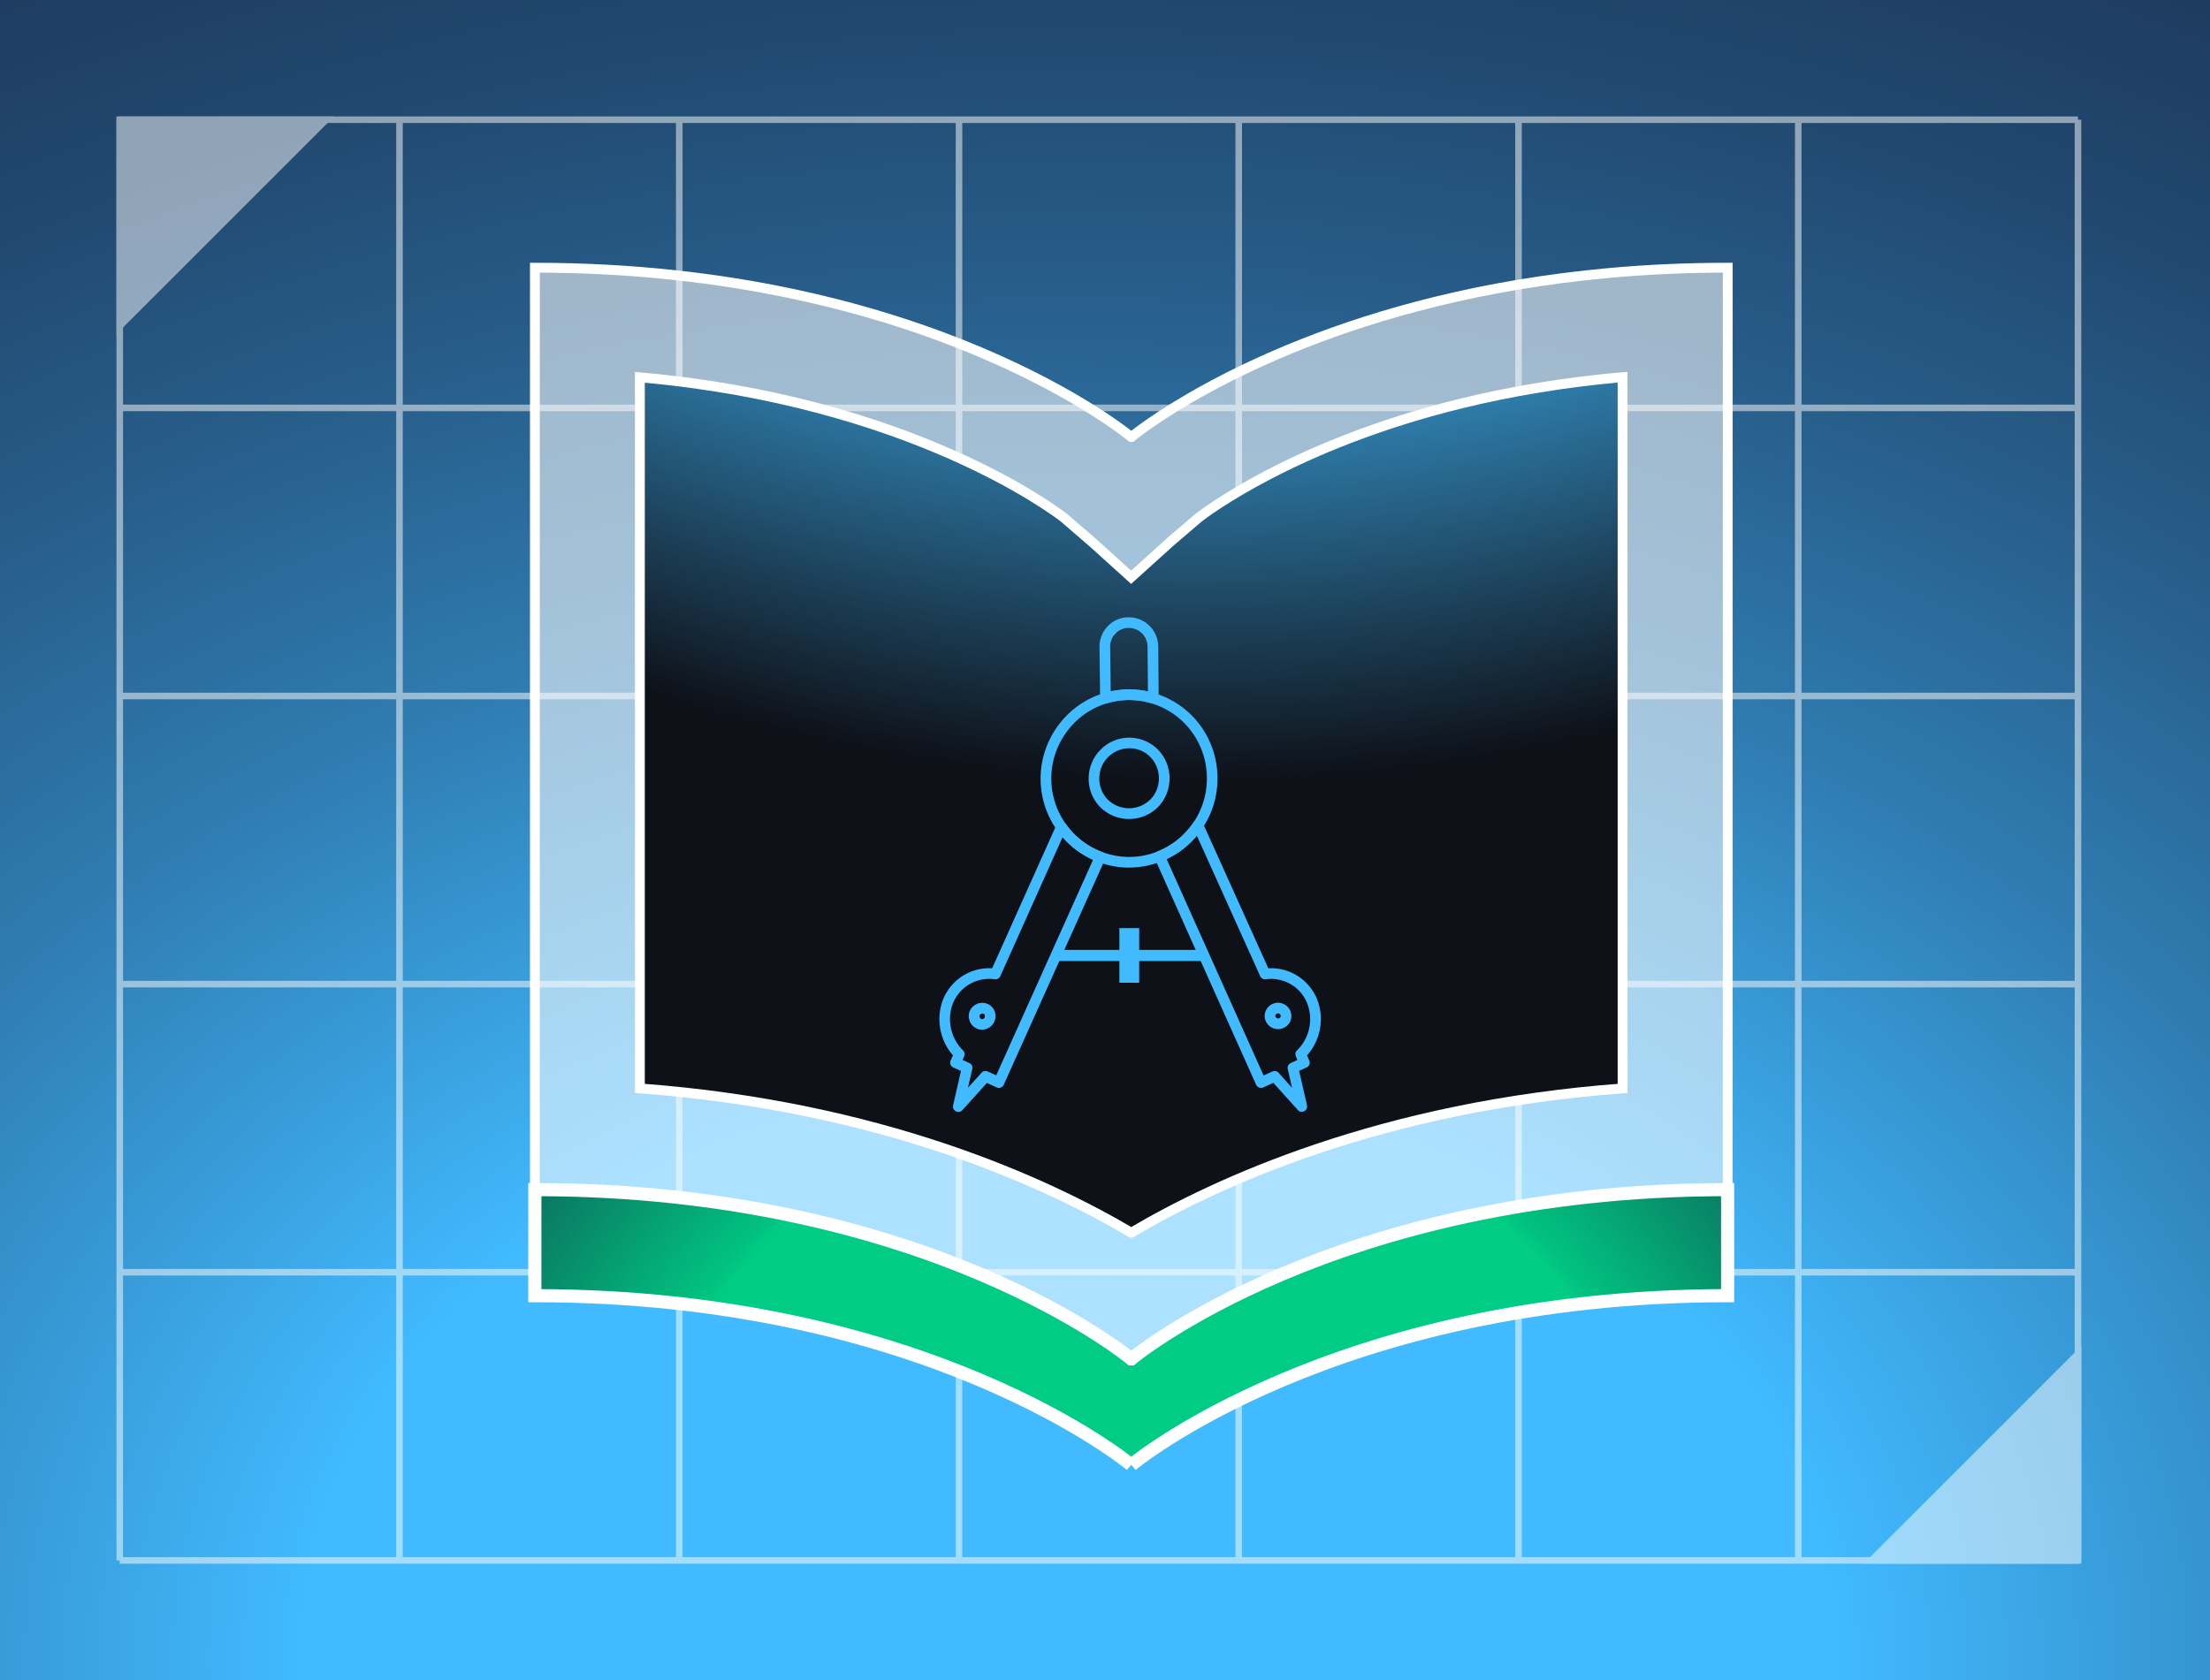
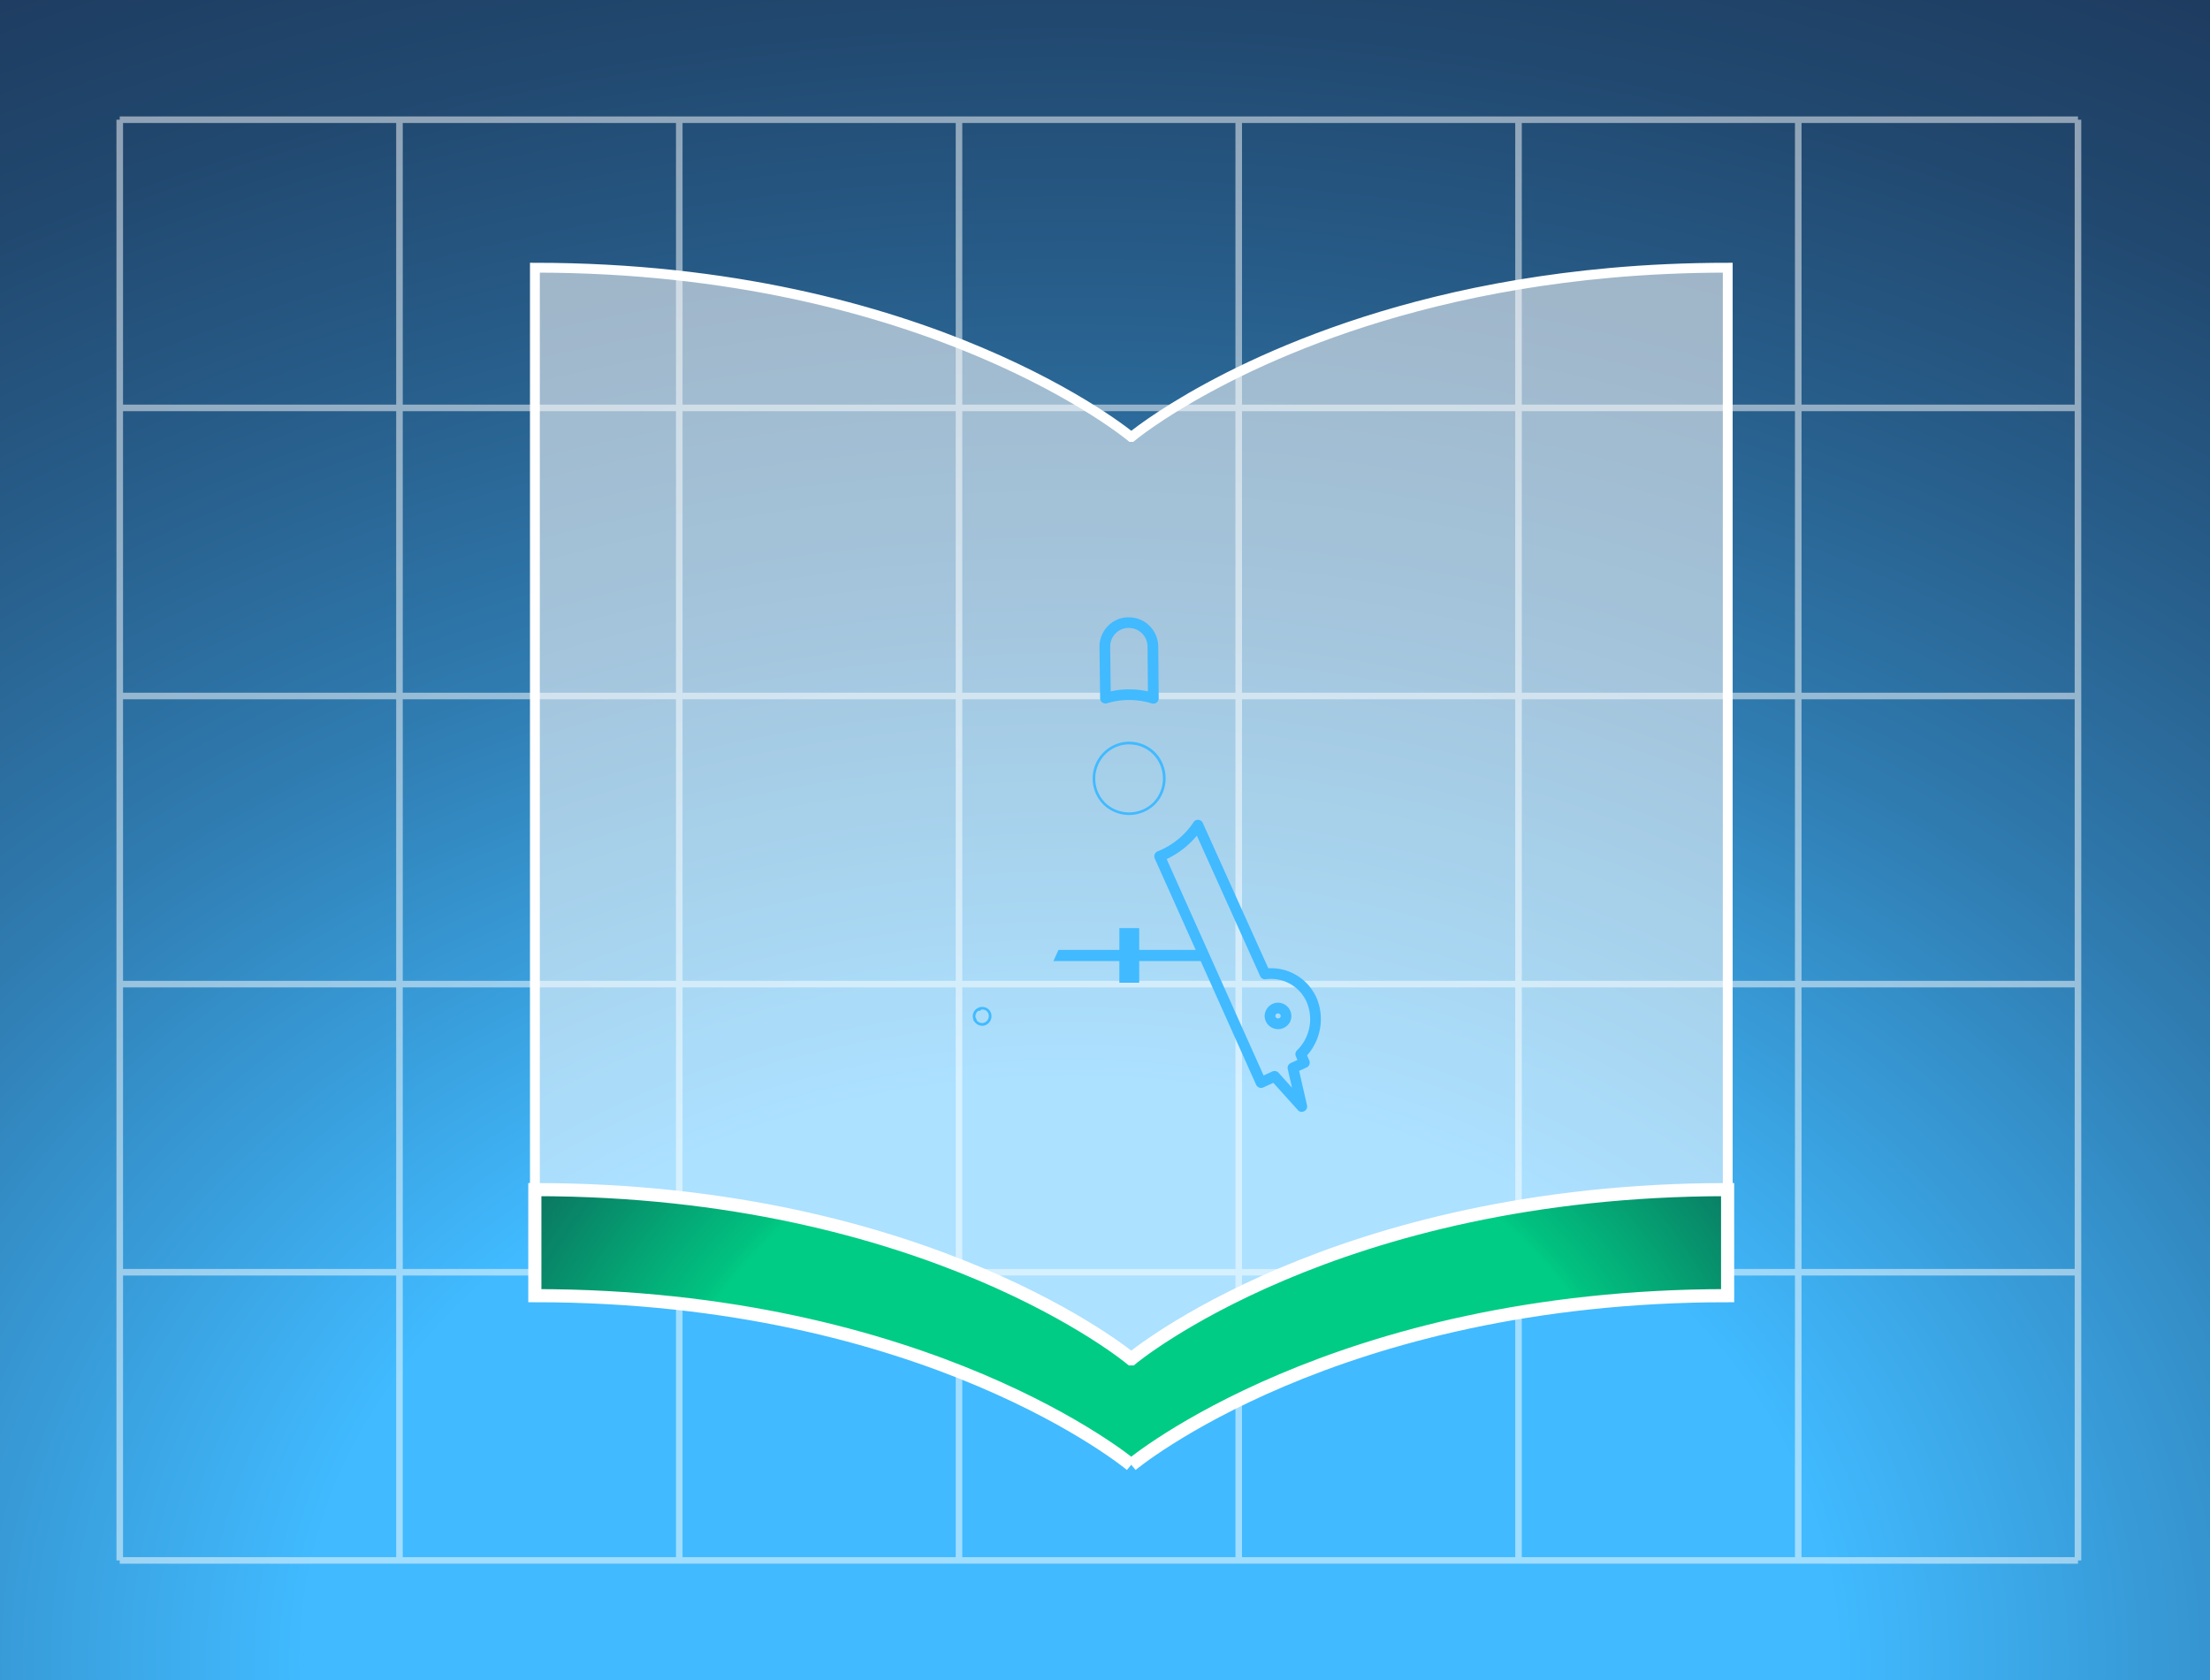
<svg xmlns="http://www.w3.org/2000/svg" viewBox="0 0 336.64 256">
  <defs>
    <radialGradient id="radial-gradient" cx="1248.38" cy="11.33" r="1441.74" fx="1248.38" fy="11.33" gradientTransform="matrix(1.51 0 0 1 -1548.94 0)" gradientUnits="userSpaceOnUse">
      <stop offset=".49" />
      <stop offset=".51" stop-color="#090909" />
      <stop offset=".55" stop-color="#212121" />
      <stop offset=".59" stop-color="#494949" />
      <stop offset=".65" stop-color="#818181" />
      <stop offset=".71" stop-color="#c7c7c7" />
      <stop offset=".75" stop-color="#fff" />
    </radialGradient>
    <radialGradient id="radial-gradient-2" cx="99.44" cy="297.87" r="487.06" fx="99.44" fy="297.87" gradientTransform="matrix(1.33 0 0 1.01 30.68 -47.93)" gradientUnits="userSpaceOnUse">
      <stop offset=".18" stop-color="#41baff" />
      <stop offset=".25" stop-color="#389cd9" />
      <stop offset=".33" stop-color="#2f7bb0" />
      <stop offset=".42" stop-color="#285f8c" />
      <stop offset=".51" stop-color="#21486f" />
      <stop offset=".61" stop-color="#1d3659" />
      <stop offset=".72" stop-color="#192949" />
      <stop offset=".84" stop-color="#17223f" />
      <stop offset="1" stop-color="#17203d" />
    </radialGradient>
    <radialGradient id="radial-gradient-3" cx="170.47" cy="235.59" r="213.08" fx="170.47" fy="235.59" gradientTransform="matrix(1 0 0 .93 0 16.28)" gradientUnits="userSpaceOnUse">
      <stop offset=".37" stop-color="#00cc85" />
      <stop offset=".38" stop-color="#01c280" />
      <stop offset=".47" stop-color="#07916c" />
      <stop offset=".55" stop-color="#0d685b" />
      <stop offset=".63" stop-color="#11484e" />
      <stop offset=".71" stop-color="#143244" />
      <stop offset=".78" stop-color="#16243e" />
      <stop offset=".85" stop-color="#17203d" />
    </radialGradient>
    <radialGradient id="radial-gradient-4" cx="178.36" cy="-148.48" r="337.73" fx="178.36" fy="-148.48" gradientUnits="userSpaceOnUse">
      <stop offset=".53" stop-color="#41baff" />
      <stop offset=".78" stop-color="#0e1118" />
    </radialGradient>
    <clipPath id="clippath">
      <path d="M-1390.04-1203.2h3584.17V-59.84h-3584.17z" class="cls-7" />
    </clipPath>
    <clipPath id="clippath-1">
      <path d="M-1390.04-351.35h3584.17v291.52h-3584.17z" class="cls-7" />
    </clipPath>
    <filter id="drop-shadow-77" width="187.69" height="187.93" x="76.47" y="36.04" filterUnits="userSpaceOnUse">
      <feOffset dx="4" dy="4" />
      <feGaussianBlur result="blur" />
      <feFlood flood-color="#000" flood-opacity=".15" />
      <feComposite in2="blur" operator="in" />
      <feComposite in="SourceGraphic" />
    </filter>
    <filter id="outer-glow-78" width="89" height="106" x="123.79" y="74.81" filterUnits="userSpaceOnUse">
      <feOffset />
      <feGaussianBlur result="blur-2" stdDeviation="5" />
      <feFlood flood-color="#41baff" flood-opacity=".75" />
      <feComposite in2="blur-2" operator="in" />
      <feComposite in="SourceGraphic" />
    </filter>
    <style>.cls-1{stroke-width:1.18px;stroke:#fff;stroke-miterlimit:10}.cls-1,.cls-7{fill:none}.cls-13{mix-blend-mode:overlay;opacity:.34}.cls-18{fill:#41baff}</style>
    <mask id="mask" width="3779.37" height="2504.87" x="-1479.79" y="-1293.8" maskUnits="userSpaceOnUse">
      <path d="M-1479.79-1293.8h3779.37v2504.87h-3779.37z" style="fill:url(#radial-gradient)" />
    </mask>
  </defs>
  <g style="isolation:isolate">
    <g id="Layer_1">
      <g style="clip-path:url(#clippath)">
        <g class="cls-13" style="mask:url(#mask)">
          <path d="M-1381.23 222.57h3575.36M-1381.23 79.99h3575.36M204.95-1203.2v2281.23M60.75-1203.2v2281.23" class="cls-1" />
        </g>
      </g>
      <g class="cls-13" style="clip-path:url(#clippath-1)">
-         <path d="M-2777.18 224.14h6297.09m-6063.16-101.85h5829.23m-5627.65-87.77H3084.4M312.77-350.8 141.04 1981.93M165.32-350.8l-603.9 2332.73M17.86-350.8l-1036.07 2332.73" class="cls-1" />
-       </g>
+         </g>
      <path d="M0 0h336.64v256H0z" style="fill:url(#radial-gradient-2)" />
      <g style="mix-blend-mode:overlay;opacity:.5">
-         <path d="M49.7 18.24 18.24 49.7V18.24H49.7zM316.53 206.3l-31.46 31.46h31.46V206.3z" style="fill:#fff;stroke:#fff;stroke-miterlimit:10" />
        <path d="M316.53 18.24v219.52M273.92 18.24v219.52M231.31 18.24v219.52M188.69 18.24v219.52M146.08 18.24v219.52M103.47 18.24v219.52M60.85 18.24v219.52M18.24 18.24v219.52m298.29 0H18.24m298.29-43.91H18.24m298.29-43.9H18.24m298.29-43.9H18.24m298.29-43.9H18.24m298.29-43.91H18.24" style="fill:#34cb66;stroke:#fff;stroke-miterlimit:10" />
      </g>
      <g style="filter:url(#drop-shadow-77)">
        <path d="M168.3 219.21s-30.84-25.79-90.83-25.79v-16.16c59.99 0 90.83 25.79 90.83 25.79h.04s30.84-25.79 90.82-25.79v16.16c-59.98 0-90.82 25.79-90.82 25.79" style="fill:url(#radial-gradient-3);stroke-width:2px;stroke:#fff;stroke-miterlimit:10" />
        <path d="M259.17 177.26c-59.98 0-90.82 25.79-90.82 25.79h-.04s-30.84-25.79-90.83-25.79V36.79c59.99 0 90.83 25.79 90.83 25.79h.04S184 49.49 214.69 41.96c7.86-1.93 16.73-3.49 26.56-4.38 5.65-.51 11.63-.79 17.93-.79v140.47Z" style="fill:rgba(255,255,255,.56);stroke-width:1.5px;stroke:#fff;stroke-miterlimit:10" />
-         <path d="M168.32 183.83c-12.98-7.67-38.14-19.27-74.85-21.99V53.49c41.35 3.65 63.43 20.48 64.61 21.41l4.46 3.85 5.76 5.21 5.95-5.38 4.3-3.68c.87-.68 14.51-11.16 39.94-17.4 7.68-1.89 15.81-3.23 24.18-3.99.16-.01.32-.03.49-.04v108.37c-36.7 2.72-61.86 14.31-74.84 21.99Z" style="stroke-width:1.5px;fill:url(#radial-gradient-4);stroke:#fff;stroke-miterlimit:10" />
        <g style="filter:url(#outer-glow-78)">
          <path d="M145.62 152.29c-.56 0-1.05-.31-1.29-.81a.239.239 0 0 1-.02-.09c-.09-.18-.13-.37-.13-.55 0-.63.41-1.17 1.01-1.34h.02a1.382 1.382 0 0 1 1.82 1.35c0 .78-.63 1.43-1.41 1.45Zm-.91-.94c.16.31.51.53.9.53.55-.01 1.01-.48 1.01-1.05 0-.13-.01-.25-.05-.36a.971.971 0 0 0-1.16-.62l-.05.07c-.06.08-.18.11-.27.06-.31.17-.5.5-.51.87 0 .11.02.22.07.33.03.03.05.08.05.13v.06Zm23.28-31.17a5.64 5.64 0 0 1-3.94-1.61 5.657 5.657 0 0 1-1.61-3.93c0-3.1 2.49-5.62 5.56-5.63 1.48 0 2.9.58 3.94 1.62 2.15 2.19 2.15 5.75 0 7.94a5.68 5.68 0 0 1-3.95 1.61Zm.06-10.76H168c-2.85 0-5.17 2.35-5.16 5.23 0 1.37.53 2.67 1.49 3.65a5.253 5.253 0 0 0 7.32 0c1.99-2.03 1.99-5.34 0-7.37-.95-.96-2.26-1.5-3.6-1.5Zm3.74 9.01Zm18.89 33.77a1.444 1.444 0 0 1-1.43-1.35c0-.81.64-1.46 1.44-1.46.14 0 .26.03.38.07.61.17 1.02.72 1.04 1.35 0 .19-.04.38-.13.56 0 .02-.01.04-.02.05-.18.35-.48.6-.85.71-.14.04-.28.06-.42.06Zm-.48-.53c.24.13.52.16.78.08.25-.08.46-.25.59-.48v-.03c0-.04.03-.07.05-.1.04-.11.06-.21.06-.32 0-.36-.2-.68-.49-.86 0 0-.02.01-.02.02-.09.05-.21.03-.27-.06l-.06-.09-.18-.03c-.55 0-1.02.47-1.02 1.04.02.35.23.66.55.83Zm-20.67-10.93v-3.32h-3.02v3.32h-9.28l-.76 1.69h10.04v3.31h3.02v-3.31h10.26l-.76-1.69h-9.5z" class="cls-18" />
-           <path d="M141.97 165.42a.812.812 0 0 1-.79-.99l1.2-5.25-1.17-.53a.804.804 0 0 1-.4-1.07l.35-.78c-2.09-2.38-2.66-5.83-1.4-8.77 1.33-2.93 4.24-4.67 7.37-4.49l9.8-21.87a.81.81 0 0 1 .66-.48c.29-.03.57.1.74.34 1.38 1.96 3.3 3.45 5.54 4.29.21.08.38.24.46.45.09.21.08.44 0 .65l-15.43 34.36c-.09.2-.25.35-.46.43-.2.08-.43.07-.62-.02l-1.49-.68-3.75 4.16a.8.8 0 0 1-.6.27Zm.65-7.92 1.03.47c.35.16.54.54.45.92l-.65 2.85 2.07-2.29c.24-.26.62-.34.94-.19l1.29.59 14.75-32.84c-1.78-.8-3.36-1.97-4.64-3.45l-9.49 21.18a.8.8 0 0 1-.85.47c-2.64-.37-5.17 1.03-6.28 3.47-1.07 2.49-.49 5.46 1.45 7.37.24.24.31.6.17.91l-.24.54Zm3.01-4.6c-.76 0-1.43-.4-1.79-1.04a.856.856 0 0 1-.13-.29c0-.02 0-.03-.01-.05-.09-.22-.13-.45-.14-.68 0-.84.51-1.56 1.26-1.87a.85.85 0 0 1 .39-.12c.97-.22 1.98.33 2.32 1.28.08.23.12.48.11.72 0 1.09-.9 2.01-2.01 2.04Zm-.34-1.79c.08.1.2.16.33.17.21 0 .4-.2.4-.44 0-.07 0-.12-.02-.16a.363.363 0 0 0-.45-.23c-.02 0-.04.01-.06.02-.17.05-.28.2-.28.38 0 .02.01.07.04.11l.06.15Z" class="cls-18" />
-           <path d="M144.5 151.59c-.09 0-.18-.06-.2-.16v-.08c0-.11.09-.22.2-.22s.2.08.2.19v.05c0 .1-.06.19-.16.22h-.05Z" class="cls-18" />
+           <path d="M144.5 151.59c-.09 0-.18-.06-.2-.16v-.08c0-.11.09-.22.2-.22s.2.08.2.19v.05c0 .1-.06.19-.16.22h-.05" class="cls-18" />
          <path d="M144.5 151.51c-.11 0-.2-.08-.2-.19v-.03c0-.11.09-.2.2-.2s.2.09.2.2-.09.22-.2.22Zm.69-1.51s-.07 0-.1-.03a.194.194 0 0 1-.08-.26l.05-.11c.03-.07.12-.14.2-.14s.17.04.2.11.05.15 0 .21l-.03-.02.02.03-.09.12c-.04.05-.1.08-.17.08Zm49.12 15.42c-.22 0-.45-.09-.6-.27l-3.75-4.16-1.53.7c-.2.09-.42.1-.63.02a.842.842 0 0 1-.46-.43l-15.44-34.47a.835.835 0 0 1-.01-.64c.08-.21.25-.37.45-.45a11.834 11.834 0 0 0 5.47-4.44.78.78 0 0 1 .74-.36c.29.02.55.21.67.48l9.98 22.14c3.11-.17 5.99 1.56 7.32 4.45 1.29 2.97.71 6.44-1.42 8.81l.34.8c.17.4-.01.87-.41 1.05l-1.14.52 1.2 5.24a.812.812 0 0 1-.79.99Zm-4.15-6.23c.23 0 .45.09.6.27l2.05 2.28-.65-2.84c-.09-.38.1-.76.45-.92l1.02-.47-.24-.57a.816.816 0 0 1 .18-.9c1.96-1.9 2.55-4.87 1.46-7.39a5.943 5.943 0 0 0-6.22-3.44c-.36.05-.7-.14-.85-.47l-9.65-21.41c-.25.3-.52.6-.79.87-1.1 1.12-2.38 2.02-3.81 2.7l14.77 32.97 1.33-.61c.11-.05.22-.07.34-.07Zm.52-6.38a2.045 2.045 0 0 1-2.04-1.91v-.06c0-1.13.92-2.06 2.05-2.06h.06c.16.01.33.04.49.09.86.25 1.45 1.02 1.47 1.93 0 .24-.04.48-.13.7-.03.16-.1.3-.21.42a2.036 2.036 0 0 1-1.69.89Zm-.41-2a.417.417 0 0 0 .54.35c.09-.03.17-.08.22-.16 0 0 0-.02.01-.03 0-.01 0-.02.02-.03.02-.05.03-.09.03-.12 0-.18-.13-.34-.3-.39l-.13-.03a.42.42 0 0 0-.39.4Z" class="cls-18" />
          <path d="M191.78 151.5h-.02c-.11 0-.19-.1-.18-.2v-.07c.02-.11.13-.18.24-.16.11.02.18.13.16.24 0 .11-.1.19-.2.19Z" class="cls-18" />
          <path d="M191.79 151.57c-.09 0-.18-.07-.2-.17-.01-.05 0-.08 0-.11 0-.11.1-.2.22-.19.11 0 .2.1.19.21v.01c.03.11-.04.21-.15.23h-.04Zm-.7-1.57c-.07 0-.13-.03-.17-.09l-.09-.13c-.06-.09-.04-.2.04-.27a.2.2 0 0 1 .27.01c.06.06.11.16.13.19.05.1.01.21-.08.27-.03.02-.07.03-.1.03Zm-19.41-46.78c-.08 0-.16-.01-.24-.04-1.12-.34-2.28-.52-3.45-.52-1.13 0-2.26.17-3.37.5-.24.07-.51.03-.71-.12a.787.787 0 0 1-.33-.64l-.1-7.81a4.49 4.49 0 0 1 1.26-3.18c.83-.86 1.94-1.34 3.13-1.35h.07c2.46 0 4.43 1.94 4.49 4.41l.07 7.93c0 .26-.12.5-.33.66-.14.11-.31.16-.49.16Zm-3.69-2.18c.97 0 1.93.1 2.87.31l-.06-6.86c-.04-1.57-1.29-2.81-2.86-2.81h-.06c-.74 0-1.45.31-1.97.86-.53.54-.81 1.26-.8 2.03l.08 6.77c.93-.2 1.86-.3 2.8-.3Z" class="cls-18" />
-           <path d="M168.01 128.2h-.02c-1.59 0-3.16-.29-4.69-.86-2.55-.95-4.72-2.64-6.3-4.87a13.527 13.527 0 0 1-2.49-7.84c0-5.97 3.96-11.32 9.64-13.02 1.26-.38 2.54-.57 3.83-.57 1.33 0 2.65.2 3.93.59 5.71 1.75 9.55 6.97 9.55 12.98a13.615 13.615 0 0 1-3.93 9.59 13.27 13.27 0 0 1-4.59 3.03c-1.59.63-3.25.96-4.94.96Zm-.01-1.63h.01c1.48 0 2.94-.28 4.34-.84a11.834 11.834 0 0 0 5.47-4.44c1.32-1.98 2.02-4.29 2.02-6.68 0-5.3-3.38-9.89-8.4-11.43-1.12-.34-2.28-.52-3.45-.52-1.13 0-2.26.17-3.37.5-5 1.49-8.48 6.21-8.48 11.46 0 2.48.76 4.87 2.19 6.9 1.38 1.96 3.3 3.45 5.54 4.29 1.34.5 2.73.76 4.12.76Zm-.02-5.78a6.22 6.22 0 0 1-4.36-1.78 6.191 6.191 0 0 1-1.79-4.37c0-3.43 2.76-6.23 6.17-6.24h.05c1.61 0 3.18.66 4.32 1.8 2.38 2.43 2.38 6.37 0 8.8a6.257 6.257 0 0 1-4.39 1.79Zm.07-10.77H168c-2.51 0-4.56 2.08-4.55 4.61 0 1.21.47 2.36 1.31 3.22a4.63 4.63 0 0 0 6.46-.02c1.75-1.78 1.75-4.7-.01-6.5a4.467 4.467 0 0 0-3.16-1.32Zm-.05-.81Z" class="cls-18" />
        </g>
      </g>
    </g>
  </g>
</svg>